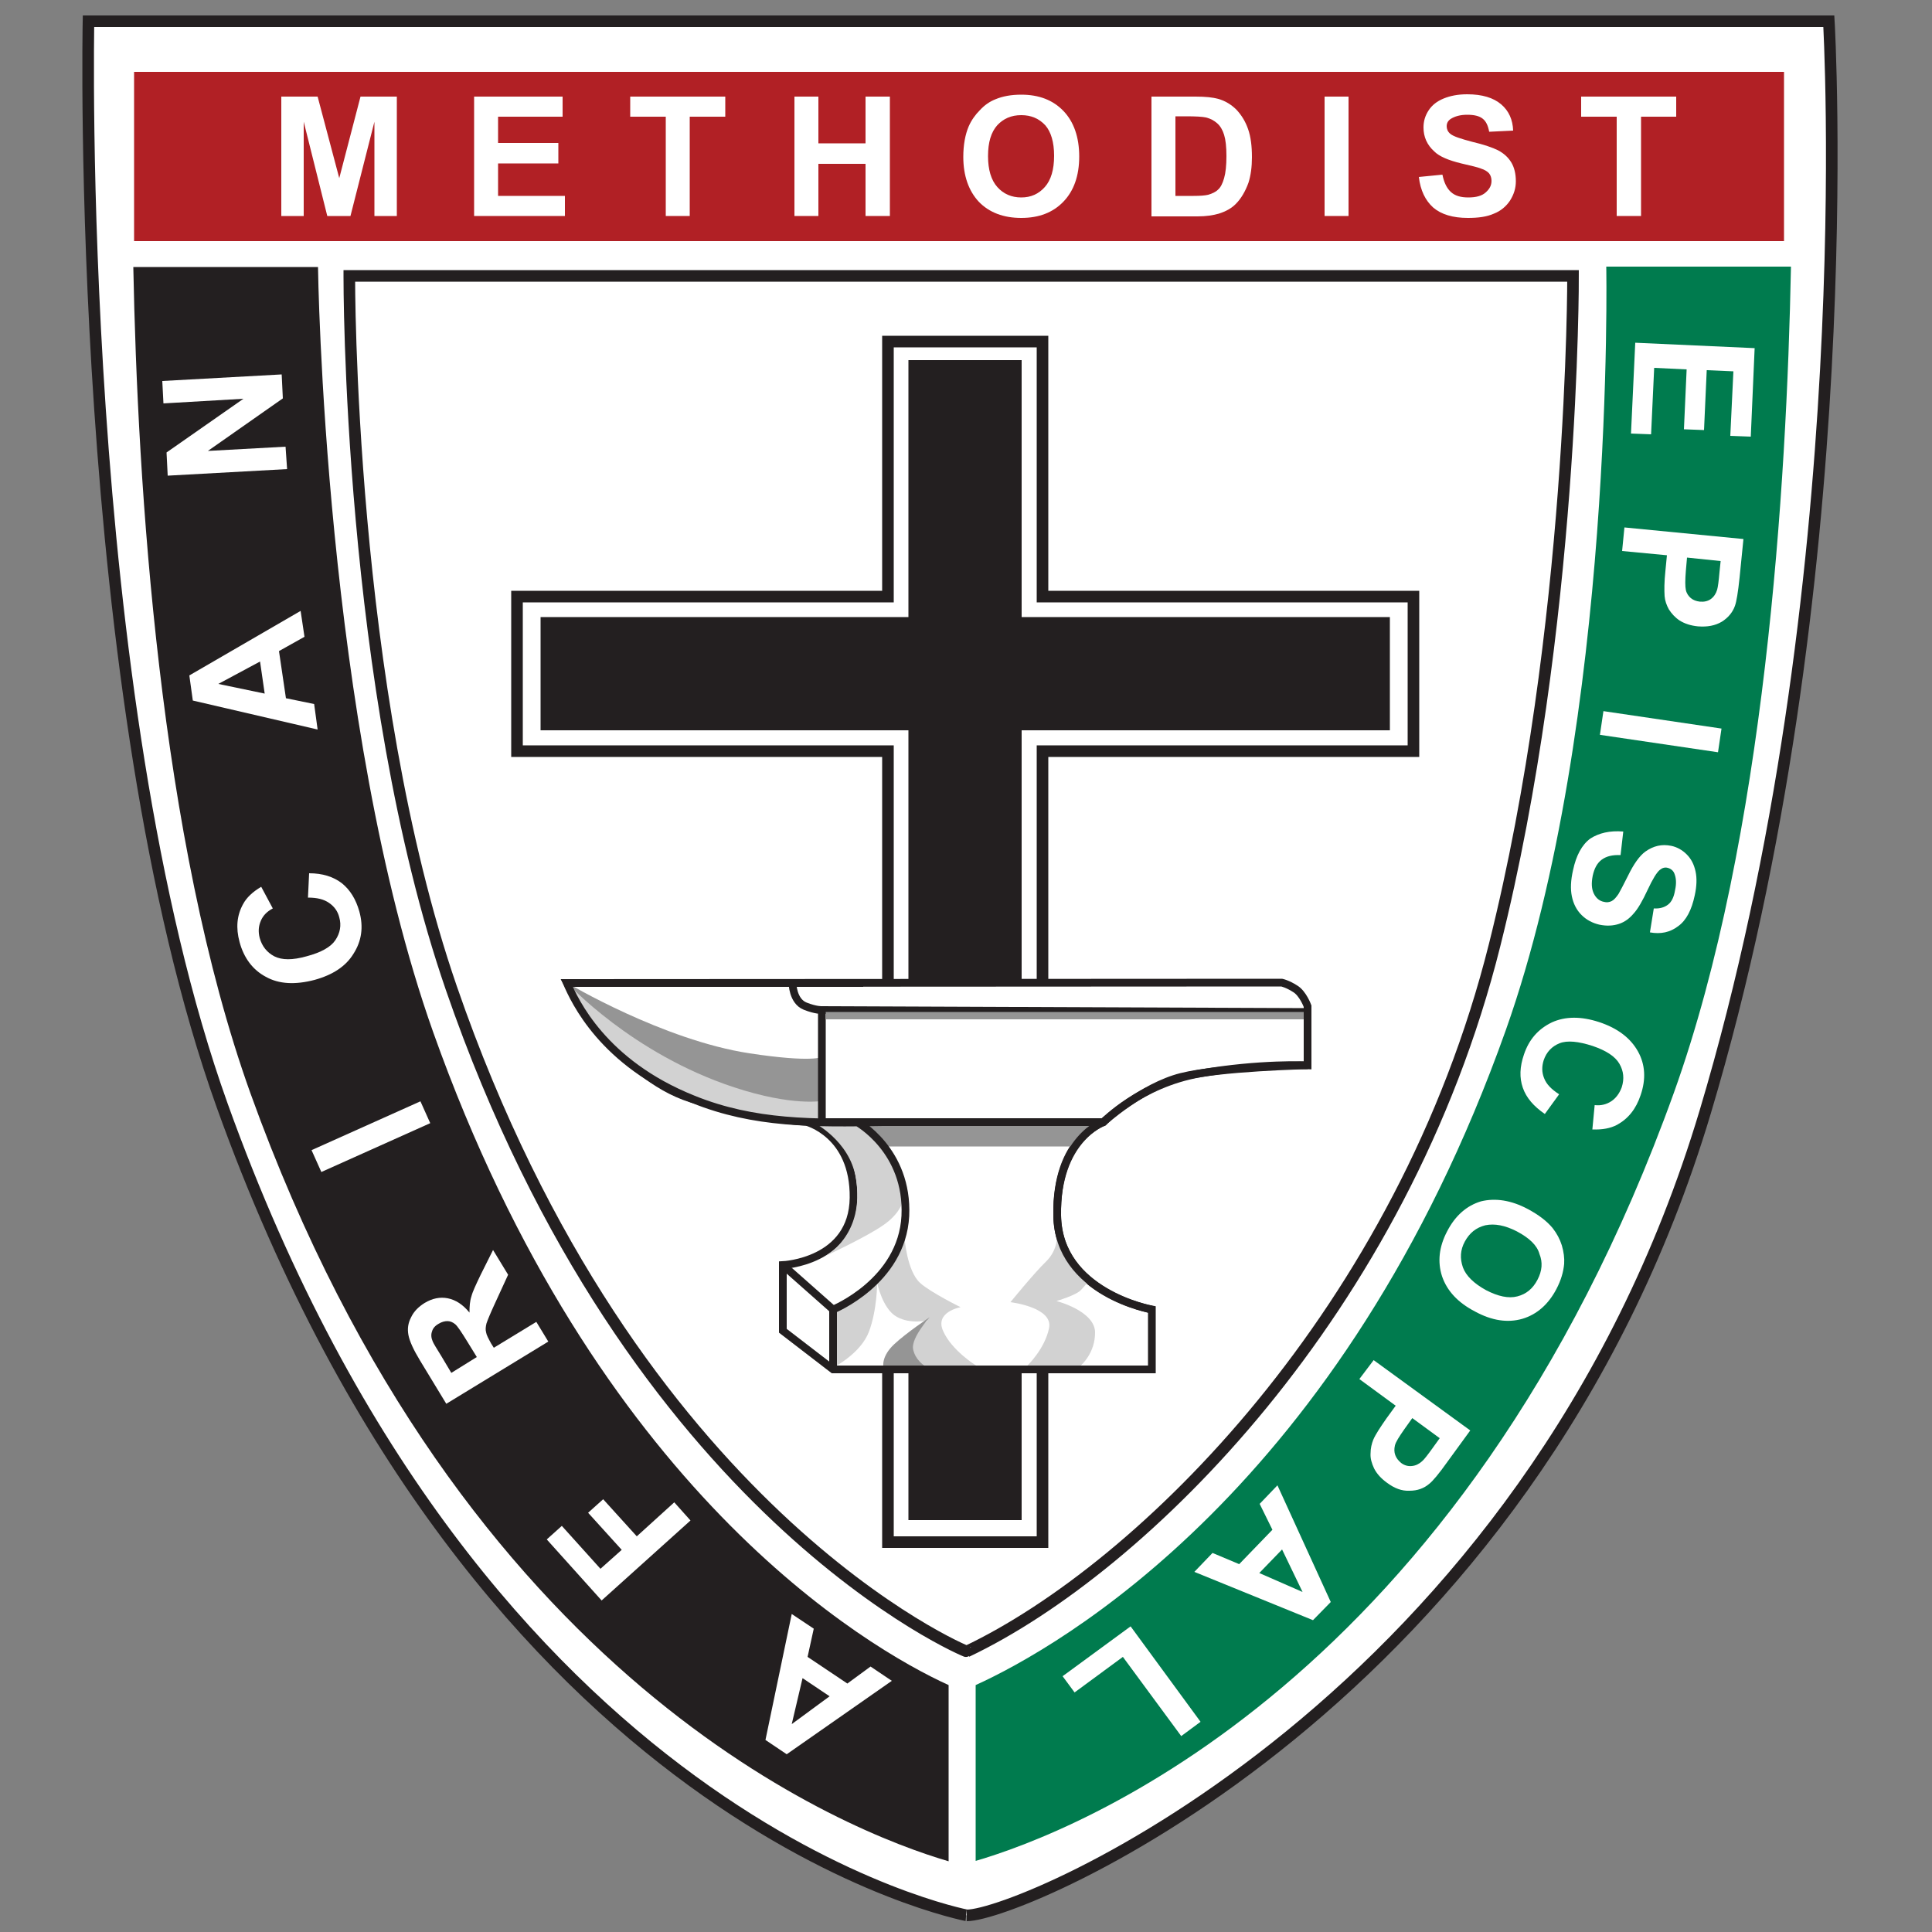
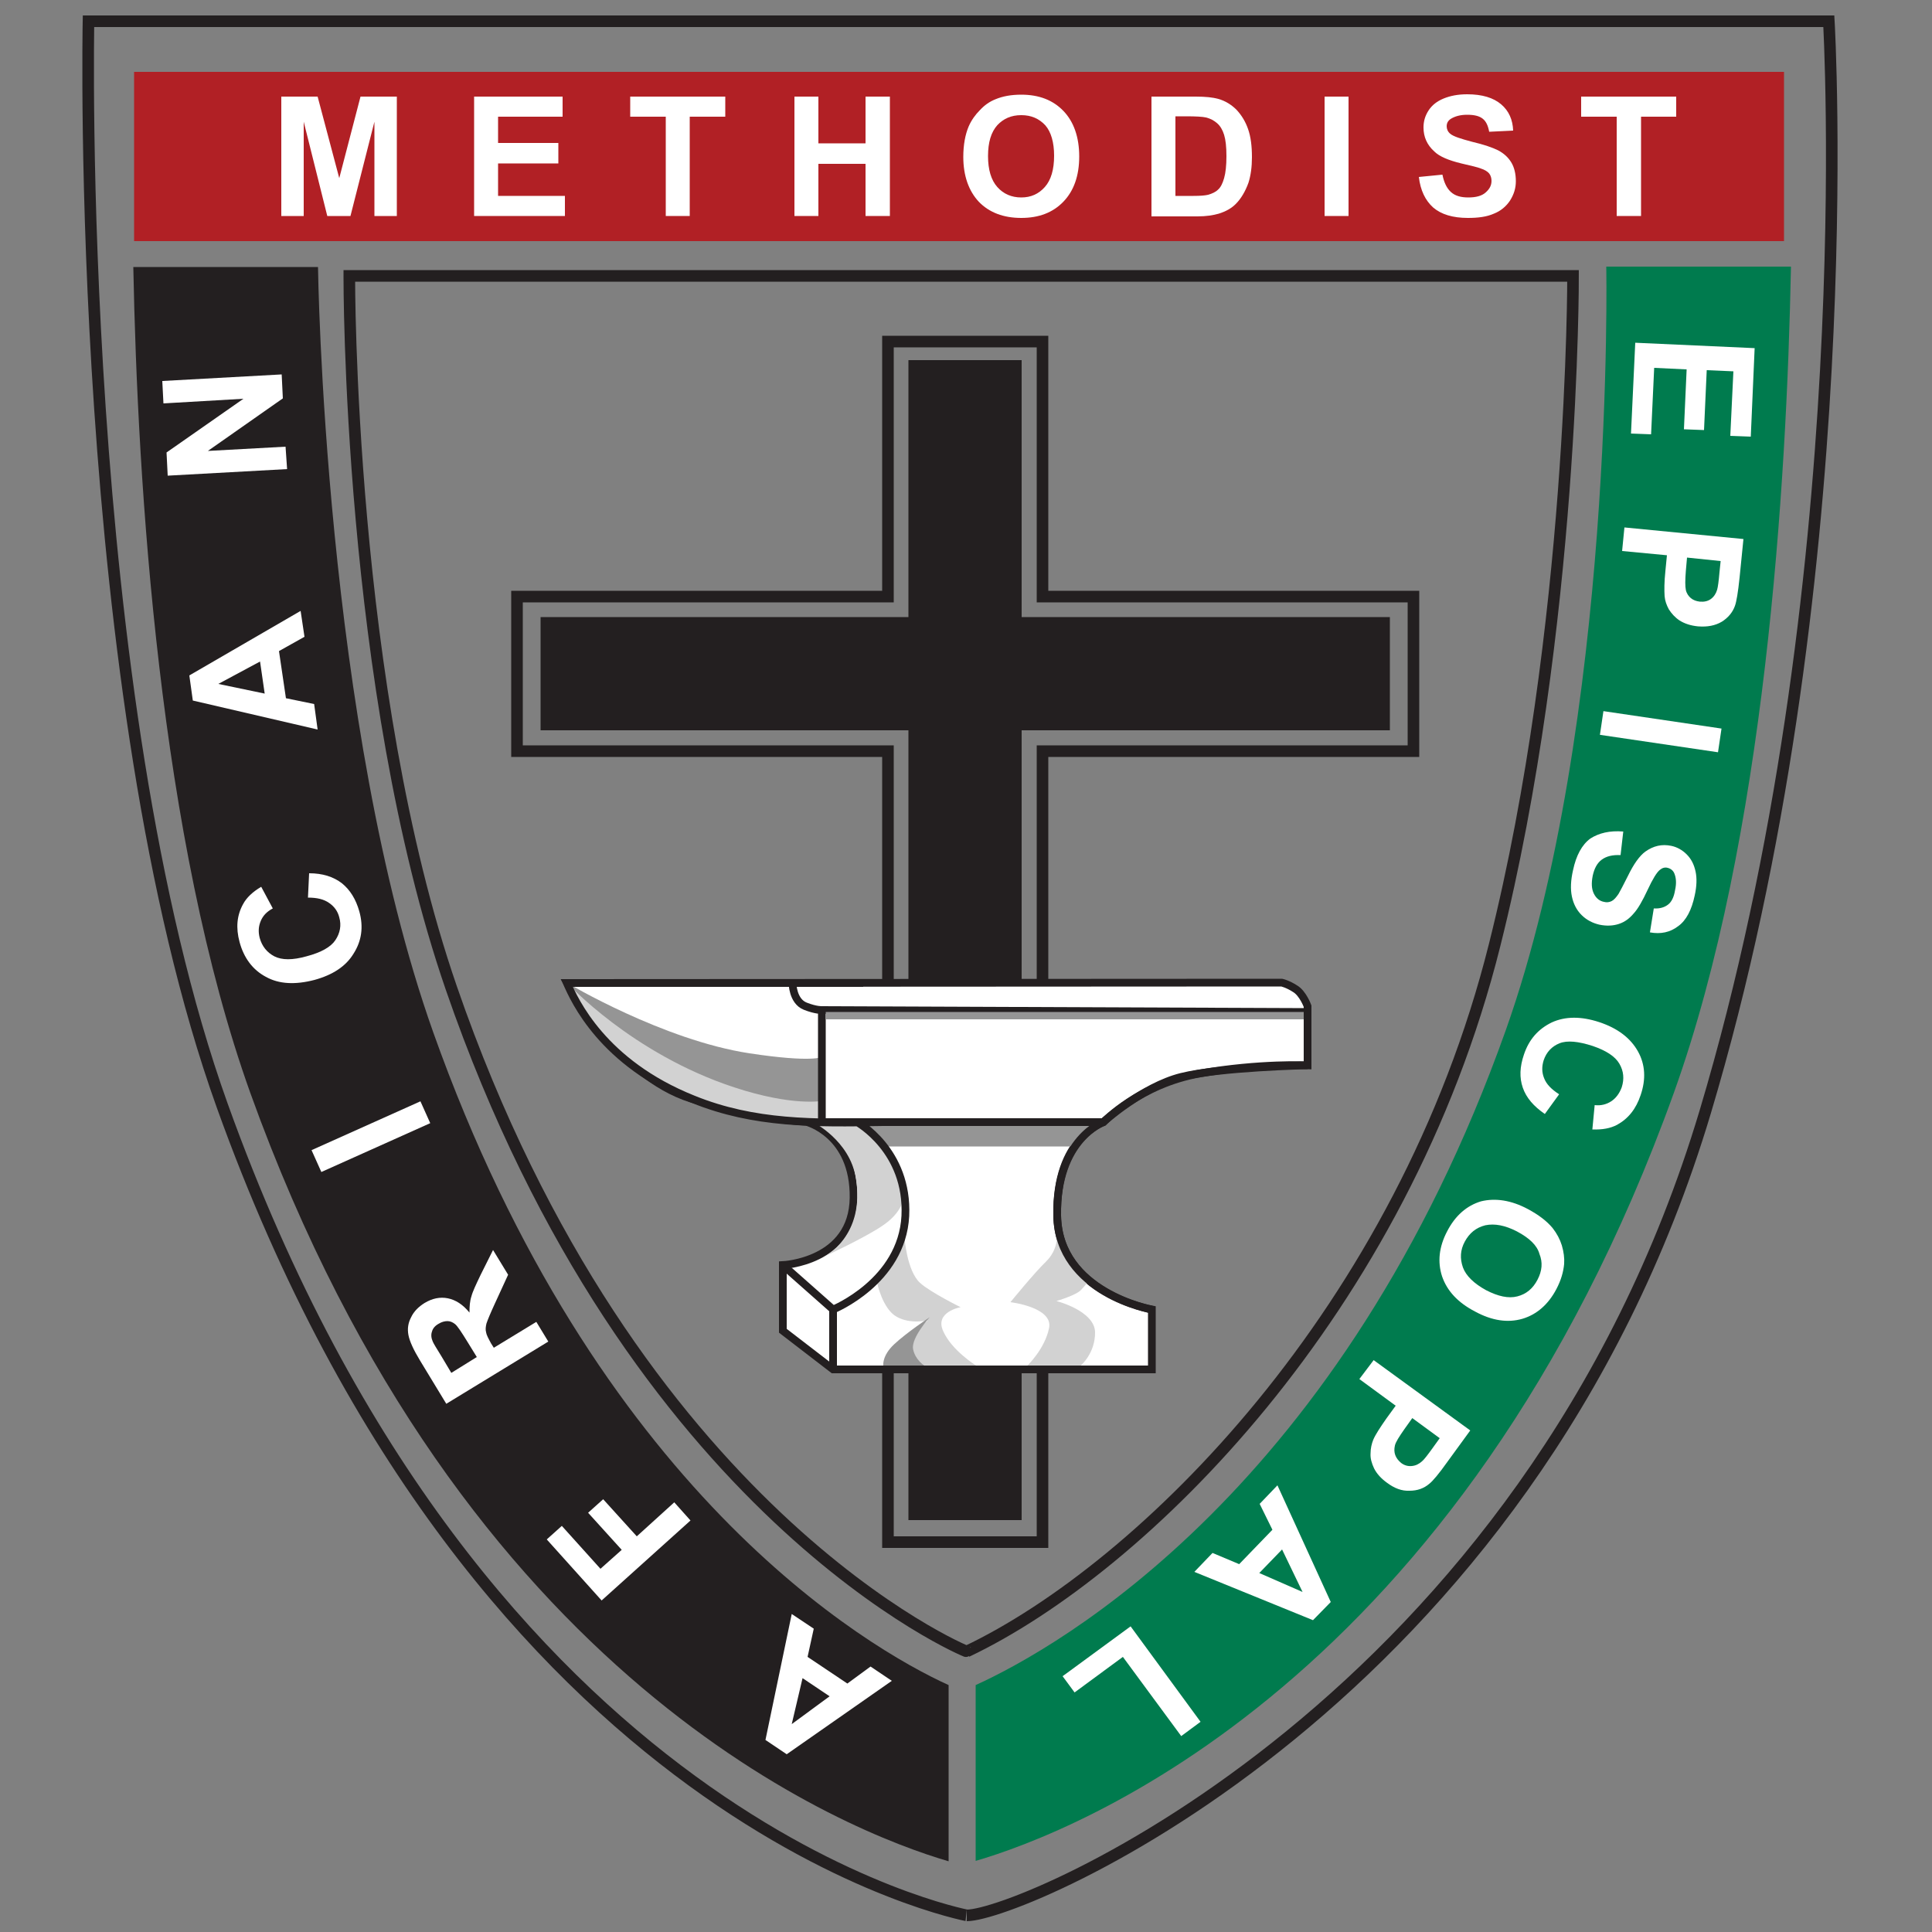
<svg xmlns="http://www.w3.org/2000/svg" version="1.1" id="Layer_1" x="0px" y="0px" viewBox="0 0 500 500" style="enable-background:new 0 0 500 500;" xml:space="preserve">
  <rect x="0" y="0" width="500" height="500" fill="#808080" stroke="none" />
  <style type="text/css">
	.st0{fill:#FFFFFF;}
	.st1{fill:none;stroke:#231F20;stroke-width:3;}
	.st2{fill:#231F20;}
	.st3{fill:#007B4E;}
	.st4{fill:#B12025;}
	.st5{fill:none;stroke:#231F20;stroke-width:2;}
	.st6{fill:#959595;}
	.st7{fill:#D2D2D2;}
</style>
  <g>
-     <path class="st0" d="M22.9,5.5c0,0-3.6,174.1,34.6,280.6c67,186.7,193.2,209.6,192.7,209.6c14.4,0,145.3-55,191.1-207.9   C481.9,152,473.3,5.5,473.3,5.5H22.9z" />
    <path class="st1" d="M22.9,5.5c0,0-3.6,174.1,34.6,280.6c67,186.7,193.2,209.6,192.7,209.6c14.4,0,145.3-55,191.1-207.9   C481.9,152,473.3,5.5,473.3,5.5H22.9L22.9,5.5z" />
    <path class="st2" d="M245.5,436.1c-21.3-9.7-91.3-50.6-133.4-169c-28.3-79.7-29.8-198-29.8-198l-47.8,0   c1.1,56.3,6.7,148,30.3,213.8c54.9,152.6,155,191.3,180.7,198.8" />
    <path class="st3" d="M252.5,436.1c21.3-9.7,95.1-51.1,137.2-169.5c28.3-79.7,26-197.6,26-197.6l47.8,0   c-1.1,56.3-6.7,148-30.3,213.8c-54.9,152.6-155,191.3-180.7,198.8" />
    <path class="st1" d="M90.4,71.5c0,0-0.4,106.5,26.4,184.2c47,136.2,133.7,172,133.4,171.7c45.4-21.6,112.9-88.2,136.6-182.8   c20.6-82.1,20.3-173.2,20.3-173.2H90.4L90.4,71.5z" />
    <rect x="34.7" y="18.6" class="st4" width="427" height="43.8" />
    <polygon class="st0" points="72.8,55.9 72.8,25 82.2,25 87.8,46.1 93.3,25 102.7,25 102.7,55.9 96.9,55.9 96.9,31.5 90.7,55.9    84.7,55.9 78.6,31.5 78.6,55.9  " />
    <polygon class="st0" points="122.7,55.9 122.7,25 145.6,25 145.6,30.2 128.9,30.2 128.9,37 144.5,37 144.5,42.3 128.9,42.3    128.9,50.7 146.2,50.7 146.2,55.9  " />
    <polygon class="st0" points="172.3,55.9 172.3,30.2 163.1,30.2 163.1,25 187.7,25 187.7,30.2 178.5,30.2 178.5,55.9  " />
    <polygon class="st0" points="205.6,55.9 205.6,25 211.8,25 211.8,37.1 224,37.1 224,25 230.3,25 230.3,55.9 224,55.9 224,42.4    211.8,42.4 211.8,55.9  " />
    <path class="st0" d="M255.7,40.4c0,3.5,0.8,6.2,2.4,8c1.6,1.8,3.7,2.7,6.2,2.7c2.5,0,4.5-0.9,6.1-2.7c1.6-1.8,2.4-4.5,2.4-8.1   c0-3.5-0.8-6.2-2.3-7.9c-1.6-1.7-3.6-2.6-6.2-2.6s-4.6,0.9-6.2,2.6C256.5,34.2,255.7,36.8,255.7,40.4 M249.3,40.6   c0-3.1,0.5-5.8,1.4-7.9c0.7-1.6,1.7-3,2.9-4.2c1.2-1.3,2.5-2.2,4-2.8c1.9-0.8,4.1-1.2,6.7-1.2c4.6,0,8.2,1.4,10.9,4.2   c2.7,2.8,4.1,6.8,4.1,11.8c0,5-1.4,8.9-4.1,11.7c-2.7,2.8-6.3,4.2-10.9,4.2c-4.6,0-8.3-1.4-11-4.2   C250.7,49.4,249.3,45.5,249.3,40.6" />
    <path class="st0" d="M304.2,30.2v20.5h4.7c1.7,0,3-0.1,3.8-0.3c1-0.3,1.9-0.7,2.5-1.3c0.7-0.6,1.2-1.6,1.6-3s0.6-3.3,0.6-5.7   c0-2.4-0.2-4.2-0.6-5.5c-0.4-1.3-1-2.3-1.8-3c-0.8-0.7-1.7-1.2-2.9-1.5c-0.9-0.2-2.6-0.3-5.1-0.3H304.2z M298,25h11.4   c2.6,0,4.5,0.2,5.9,0.6c1.8,0.5,3.4,1.5,4.7,2.8c1.3,1.4,2.3,3,3,5c0.7,2,1,4.4,1,7.3c0,2.5-0.3,4.7-0.9,6.6   c-0.8,2.2-1.9,4.1-3.3,5.5c-1.1,1.1-2.5,1.9-4.4,2.5c-1.4,0.4-3.2,0.7-5.5,0.7H298V25z" />
    <rect x="342.8" y="25" class="st0" width="6.2" height="30.9" />
    <path class="st0" d="M367.2,45.8l6.1-0.6c0.4,2,1.1,3.5,2.2,4.5c1.1,1,2.6,1.4,4.5,1.4c2,0,3.5-0.4,4.5-1.3c1-0.9,1.5-1.8,1.5-3   c0-0.7-0.2-1.4-0.6-1.9c-0.4-0.5-1.2-1-2.2-1.3c-0.7-0.3-2.4-0.7-5-1.3c-3.3-0.8-5.7-1.8-7-3.1c-1.9-1.7-2.8-3.8-2.8-6.2   c0-1.6,0.4-3,1.3-4.4c0.9-1.4,2.2-2.4,3.9-3.1c1.7-0.7,3.7-1.1,6.1-1.1c3.9,0,6.8,0.9,8.8,2.6c2,1.7,3,4,3.1,6.8l-6.2,0.3   c-0.3-1.6-0.8-2.7-1.7-3.4c-0.9-0.7-2.2-1-4-1c-1.8,0-3.2,0.4-4.3,1.1c-0.7,0.5-1,1.1-1,1.9c0,0.7,0.3,1.4,0.9,1.9   c0.8,0.7,2.7,1.3,5.7,2.1c3,0.7,5.3,1.5,6.7,2.2c1.5,0.8,2.6,1.8,3.4,3.1c0.8,1.3,1.2,3,1.2,4.9c0,1.8-0.5,3.4-1.5,5   c-1,1.5-2.4,2.7-4.2,3.4c-1.8,0.8-4,1.1-6.7,1.1c-3.9,0-6.9-0.9-9-2.7C368.9,51.9,367.6,49.3,367.2,45.8" />
    <polygon class="st0" points="418.4,55.9 418.4,30.2 409.2,30.2 409.2,25 433.8,25 433.8,30.2 424.7,30.2 424.7,55.9  " />
    <polygon class="st1" points="269.8,194.4 269.8,399.1 229.8,399.1 229.8,194.4 133.8,194.4 133.8,154.4 229.8,154.4 229.8,88.4    269.8,88.4 269.8,154.4 365.8,154.4 365.8,194.4 269.8,194.4  " />
    <rect x="235.1" y="93.2" class="st2" width="29.3" height="300.2" />
    <rect x="139.9" y="159.7" class="st2" width="219.8" height="29.3" />
    <path class="st0" d="M207.7,434.3l-2.8,11.9l9.8-7.2L207.7,434.3z M204.9,417.7l5.7,3.8l-1.6,7.3l10.3,6.9l6-4.4l5.5,3.7l-27.2,19   l-5.5-3.7L204.9,417.7z" />
    <polygon class="st0" points="178.7,393.5 155.7,414.2 141.5,398.4 145.4,394.9 155.4,406 160.9,401.1 152.2,391.5 156.1,388    164.8,397.6 174.5,388.8  " />
    <path class="st0" d="M123.4,351.2l-2.4-3.9c-1.6-2.6-2.6-4.1-3.2-4.6c-0.6-0.5-1.3-0.8-2-0.8c-0.7,0-1.5,0.2-2.3,0.7   c-0.9,0.5-1.5,1.2-1.7,2c-0.3,0.8-0.2,1.7,0.2,2.6c0.2,0.5,1,1.8,2.3,3.9l2.5,4.2L123.4,351.2z M141.9,347.2l-26.4,16.1l-6.8-11.2   c-1.7-2.8-2.7-5-3-6.6c-0.3-1.6-0.1-3.1,0.7-4.6c0.7-1.5,1.9-2.7,3.5-3.7c2-1.2,4-1.6,6-1.2c2,0.4,3.9,1.6,5.6,3.7   c0-1.6,0.1-3,0.5-4.2c0.3-1.2,1.2-3.1,2.4-5.6l3.2-6.4l3.9,6.4l-3.4,7.4c-1.2,2.6-1.9,4.3-2.2,5.2c-0.2,0.8-0.3,1.6-0.1,2.3   c0.1,0.7,0.6,1.6,1.3,2.9l0.7,1.1l11-6.7L141.9,347.2z" />
    <rect x="80.6" y="291.2" transform="matrix(0.912 -0.409 0.409 0.912 -111.98 65.049)" class="st0" width="30.9" height="6.2" />
    <path class="st0" d="M79.7,232.3L80,226c3.5,0,6.3,0.9,8.5,2.6c2.1,1.7,3.6,4.1,4.5,7.3c1.1,4,0.6,7.6-1.5,10.9   c-2,3.3-5.4,5.5-10.1,6.8c-5,1.3-9.2,1.1-12.6-0.8c-3.4-1.8-5.7-4.9-6.8-9c-1-3.7-0.7-6.9,0.9-9.8c0.9-1.7,2.5-3.2,4.7-4.5l3,5.6   c-1.5,0.8-2.5,1.8-3.1,3.2c-0.6,1.4-0.7,2.8-0.3,4.4c0.6,2.2,1.9,3.8,3.8,4.8c2,1,4.7,1,8.3,0c3.8-1,6.3-2.4,7.5-4.2   c1.2-1.8,1.6-3.8,1-5.9c-0.4-1.6-1.3-2.8-2.6-3.7C83.8,232.7,82,232.3,79.7,232.3" />
    <path class="st0" d="M67.3,171.2L56.5,177l12,2.5L67.3,171.2z M77.8,158.1l1,6.7l-6.6,3.7l1.8,12.2l7.3,1.5l0.9,6.6l-32.3-7.5   l-0.9-6.5L77.8,158.1z" />
    <polygon class="st0" points="74.3,121.4 43.4,123.1 43.1,117.1 63,103.2 42.3,104.4 42,98.6 72.9,96.9 73.2,103.1 53.8,116.7    73.9,115.6  " />
    <polygon class="st0" points="423.2,88.7 454.1,90.1 453.1,113 447.8,112.8 448.6,96.1 441.7,95.8 441,111.3 435.8,111.1    436.5,95.6 428.1,95.2 427.3,112.4 422.1,112.2  " />
    <path class="st0" d="M445.3,145.2l-8.7-0.9l-0.3,3.4c-0.2,2.4-0.2,4.1,0,5c0.2,0.9,0.7,1.6,1.3,2.1c0.6,0.5,1.4,0.8,2.3,0.9   c1.1,0.1,2.1-0.1,2.9-0.7c0.8-0.6,1.3-1.4,1.6-2.4c0.2-0.7,0.4-2.2,0.6-4.5L445.3,145.2z M420.4,136.5l30.8,3l-1,10   c-0.4,3.8-0.8,6.2-1.2,7.3c-0.6,1.7-1.8,3.1-3.4,4.1c-1.7,1-3.7,1.4-6.2,1.2c-1.9-0.2-3.4-0.7-4.7-1.5c-1.2-0.8-2.1-1.8-2.8-2.9   c-0.6-1.1-1-2.2-1.1-3.4c-0.1-1.5-0.1-3.7,0.2-6.5l0.4-4.1l-11.6-1.1L420.4,136.5z" />
    <rect x="426.7" y="173.8" transform="matrix(0.146 -0.989 0.989 0.146 179.872 586.805)" class="st0" width="6.2" height="30.9" />
    <path class="st0" d="M420.1,215.2l-0.7,6.1c-2.1-0.1-3.7,0.3-4.9,1.2c-1.2,0.9-1.9,2.3-2.3,4.1c-0.4,2-0.3,3.5,0.3,4.7   c0.6,1.2,1.5,1.9,2.6,2.1c0.7,0.2,1.4,0.1,2-0.2s1.2-1,1.8-1.9c0.4-0.7,1.2-2.2,2.4-4.6c1.5-3.1,3-5.2,4.5-6.3   c2.1-1.5,4.3-2,6.7-1.5c1.5,0.3,2.9,1.1,4,2.2c1.2,1.2,1.9,2.6,2.3,4.4c0.4,1.8,0.3,3.9-0.2,6.2c-0.8,3.8-2.2,6.5-4.3,8   c-2.1,1.6-4.5,2.1-7.3,1.6l1-6.2c1.6,0.1,2.8-0.3,3.7-1c0.9-0.7,1.5-1.9,1.8-3.7c0.4-1.8,0.3-3.2-0.2-4.4c-0.3-0.7-0.9-1.2-1.7-1.4   c-0.7-0.2-1.4,0-2,0.5c-0.8,0.6-1.9,2.4-3.2,5.2c-1.3,2.8-2.5,4.9-3.6,6.1c-1.1,1.3-2.3,2.2-3.8,2.7c-1.5,0.5-3.2,0.6-5.1,0.2   c-1.7-0.4-3.3-1.2-4.6-2.5c-1.3-1.3-2.1-2.9-2.5-4.8c-0.4-1.9-0.3-4.2,0.3-6.8c0.8-3.8,2.3-6.6,4.5-8.2   C413.8,215.6,416.6,214.9,420.1,215.2" />
    <path class="st0" d="M403.5,283.2l-3.7,5.1c-2.9-2-4.8-4.2-5.7-6.8c-0.9-2.6-0.8-5.4,0.3-8.6c1.3-3.9,3.7-6.6,7.2-8.3   c3.5-1.6,7.6-1.6,12.2-0.1c4.9,1.6,8.2,4.2,10.1,7.6c1.9,3.4,2.1,7.2,0.7,11.3c-1.2,3.6-3.2,6.1-6.1,7.7c-1.7,0.9-3.8,1.3-6.4,1.2   l0.6-6.3c1.6,0.2,3.1-0.2,4.3-1c1.2-0.8,2.1-2,2.7-3.6c0.7-2.2,0.5-4.2-0.6-6.1c-1.1-1.9-3.4-3.4-6.9-4.6c-3.7-1.2-6.6-1.5-8.6-0.7   c-2,0.8-3.4,2.3-4.1,4.4c-0.5,1.6-0.5,3.1,0.1,4.6C400.2,280.6,401.5,281.9,403.5,283.2" />
    <path class="st0" d="M392.6,318.7c-3.1-1.6-5.8-2.1-8.2-1.6c-2.4,0.6-4.1,2-5.3,4.2c-1.2,2.2-1.3,4.4-0.5,6.7   c0.8,2.2,2.9,4.2,6,5.9c3.1,1.6,5.8,2.2,8.1,1.6c2.3-0.6,4-2,5.2-4.3s1.4-4.5,0.5-6.7C397.8,322.3,395.8,320.4,392.6,318.7    M395.4,312.9c2.8,1.5,4.9,3.1,6.4,4.9c1.1,1.4,1.9,2.9,2.4,4.5c0.5,1.7,0.7,3.3,0.6,4.8c-0.2,2.1-0.8,4.2-2,6.5   c-2.1,4-5.1,6.6-8.8,7.7c-3.8,1.1-7.9,0.5-12.3-1.9c-4.4-2.3-7.2-5.3-8.5-9.1c-1.2-3.7-0.8-7.6,1.3-11.6c2.1-4.1,5.1-6.7,8.8-7.8   C387,310,391.1,310.6,395.4,312.9" />
    <path class="st0" d="M372.6,372.2l-7.1-5.2l-2,2.8c-1.4,2-2.3,3.4-2.5,4.3c-0.2,0.9-0.2,1.7,0.1,2.5c0.3,0.8,0.8,1.4,1.5,2   c0.9,0.7,1.9,0.9,2.8,0.8c1-0.1,1.8-0.5,2.6-1.2c0.6-0.5,1.5-1.7,2.8-3.5L372.6,372.2z M355.5,352l25,18.2l-5.9,8.1   c-2.2,3.1-3.8,5-4.7,5.7c-1.4,1.2-3.1,1.8-5.1,1.8c-2,0.1-3.9-0.6-5.9-2.1c-1.5-1.1-2.6-2.3-3.3-3.7c-0.6-1.3-1-2.6-0.9-3.9   c0-1.3,0.3-2.5,0.7-3.5c0.6-1.4,1.8-3.2,3.4-5.5l2.4-3.3l-9.4-6.9L355.5,352z" />
    <path class="st0" d="M325.9,407.1l11.2,4.9l-5.3-11L325.9,407.1z M309.1,406.8l4.7-4.9l6.9,2.9l8.6-8.9l-3.3-6.7l4.6-4.8l13.8,30.2   l-4.6,4.7L309.1,406.8z" />
    <polygon class="st0" points="292.6,420.9 310.7,445.6 305.7,449.3 290.6,428.8 278.1,438 275,433.8  " />
    <path class="st0" d="M146.8,254.4c0,0,13.2,24,32,29.9c18.8,5.8,29.8,6,29.8,6s12.5,3.1,12.3,19.7c-0.2,16.6-18.3,17.4-18.3,17.4   v17l13,10h82.5v-15.5c0,0-24.1-4.1-24.5-24.3c-0.4-20.2,12-24.2,12-24.2s9.5-9.9,25-12.6c15.5-2.7,27.8-2.1,27.8-2.1v-15.3   c0,0-1.2-3.3-3.2-4.5c-2-1.3-3.5-1.6-3.5-1.6L146.8,254.4z" />
    <path class="st5" d="M146.8,254.4c0,0,13.2,24,32,29.9c18.8,5.8,29.8,6,29.8,6s12.5,3.1,12.3,19.7c-0.2,16.6-18.3,17.4-18.3,17.4   v17l13,10h82.5v-15.5c0,0-24.1-4.1-24.5-24.3c-0.4-20.2,12-24.2,12-24.2s9.5-9.9,25-12.6c15.5-2.7,27.8-2.1,27.8-2.1v-15.3   c0,0-1.2-3.3-3.2-4.5c-2-1.3-3.5-1.6-3.5-1.6L146.8,254.4L146.8,254.4z" />
    <path class="st6" d="M146.8,254.4c0,0,24.8,14.8,47.2,18.2c16.5,2.5,18.8,0.9,18.8,0.9v16.4c-19.2-0.8-19.4-1.7-31.6-5.4   C161.8,278.8,148.8,258.9,146.8,254.4" />
    <path class="st7" d="M146.8,254.4c0,0,16.7,18.3,43.2,27c15.2,5,22.8,3.5,22.8,3.5v5.2c-19.2-1-20-1.7-31.6-5.5   C156.5,276.4,146,252.6,146.8,254.4" />
    <path class="st7" d="M213.3,325.2c0,0,10.6-4.9,15.1-8c4.5-3,5.2-6.2,5.2-6.2s0.4-5.1-3.1-11.1c-4.5-7.6-10-9.5-10-9.5h-10.1   c0,0,9.5,4.7,11.1,14.5C224,319.9,213.3,325.3,213.3,325.2" />
    <path class="st6" d="M223.5,291c0,0,2.1,1.6,3.1,2.5c1,0.9,2.7,3.2,2.7,3.2h48.1c0,0,1.3-1.8,2.6-2.8c1.3-1.1,3.2-2.8,3.2-2.8   H223.5z" />
-     <path class="st7" d="M216,353.7c0,0,6.8-3.5,8.9-9.1c2.1-5.6,2.1-12.5,2.1-12.5s-3.5,3.4-5.5,4.6c-2,1.2-5.5,2.9-5.5,2.9V353.7z" />
    <path class="st7" d="M227,332c0,0,1.1-1.2,2.9-4c1.8-2.8,4.2-7.6,4.2-7.6s0.6,8.5,4,11.6c2.6,2.4,10.5,6.3,10.5,6.3   s-6.8,1.2-4.5,6.2c2.2,5,8.5,8.9,8.5,8.9h-15.2c0,0-0.8-1.6-1.3-4.9c-0.5-3.2,4-6.8,4-6.8s-4.4,1.1-8-0.9   C228.4,338.8,227,332,227,332" />
    <path class="st7" d="M273.6,319.7c0,0,0.2,3.8-2.9,6.8s-9.2,10.5-9.2,10.5s11.1,1.3,10,6.7c-1.1,5.4-5.6,9.7-5.6,9.7h13.8   c0,0,3.8-3.2,3.7-8.7c-0.2-5.5-10-8-10-8s5.2-1.5,6.4-2.9c1.2-1.3,1.8-2.1,1.8-2.1s-2.6-3-4.7-5.3" />
    <path class="st6" d="M228.6,353.4c0,0-0.4-2.5,2.8-5.5s9.2-7,9.2-7s-4.8,5.3-4.3,8.2c0.5,2.8,2.9,4.3,2.9,4.3H228.6z" />
    <path class="st5" d="M228.6,290.4c-18,0.3-33.4,0.5-49.2-5.9c-23.5-9.4-30.7-25.6-32.7-30.1h76.7 M337.8,261.9l-125.1-0.5v29h72.8   c0,0,10.2-9.2,20.2-11.7c10-2.5,32.7-3,32.7-3 M205.1,254.4c0,0,0,4.7,3.3,6c2.8,1.1,4.3,1,4.3,1 M202.6,327.4l13,11.5v15.5    M215.6,354.4v-15.5c0,0,17.8-7.2,18.7-24.2c0.8-17-12.5-24.3-12.5-24.3h63.8c0,0-12.3,4.3-12,24.2c0.3,19.9,24.5,24.3,24.5,24.3" />
    <rect x="213.7" y="261.9" class="st6" width="123.7" height="1.9" />
  </g>
</svg>